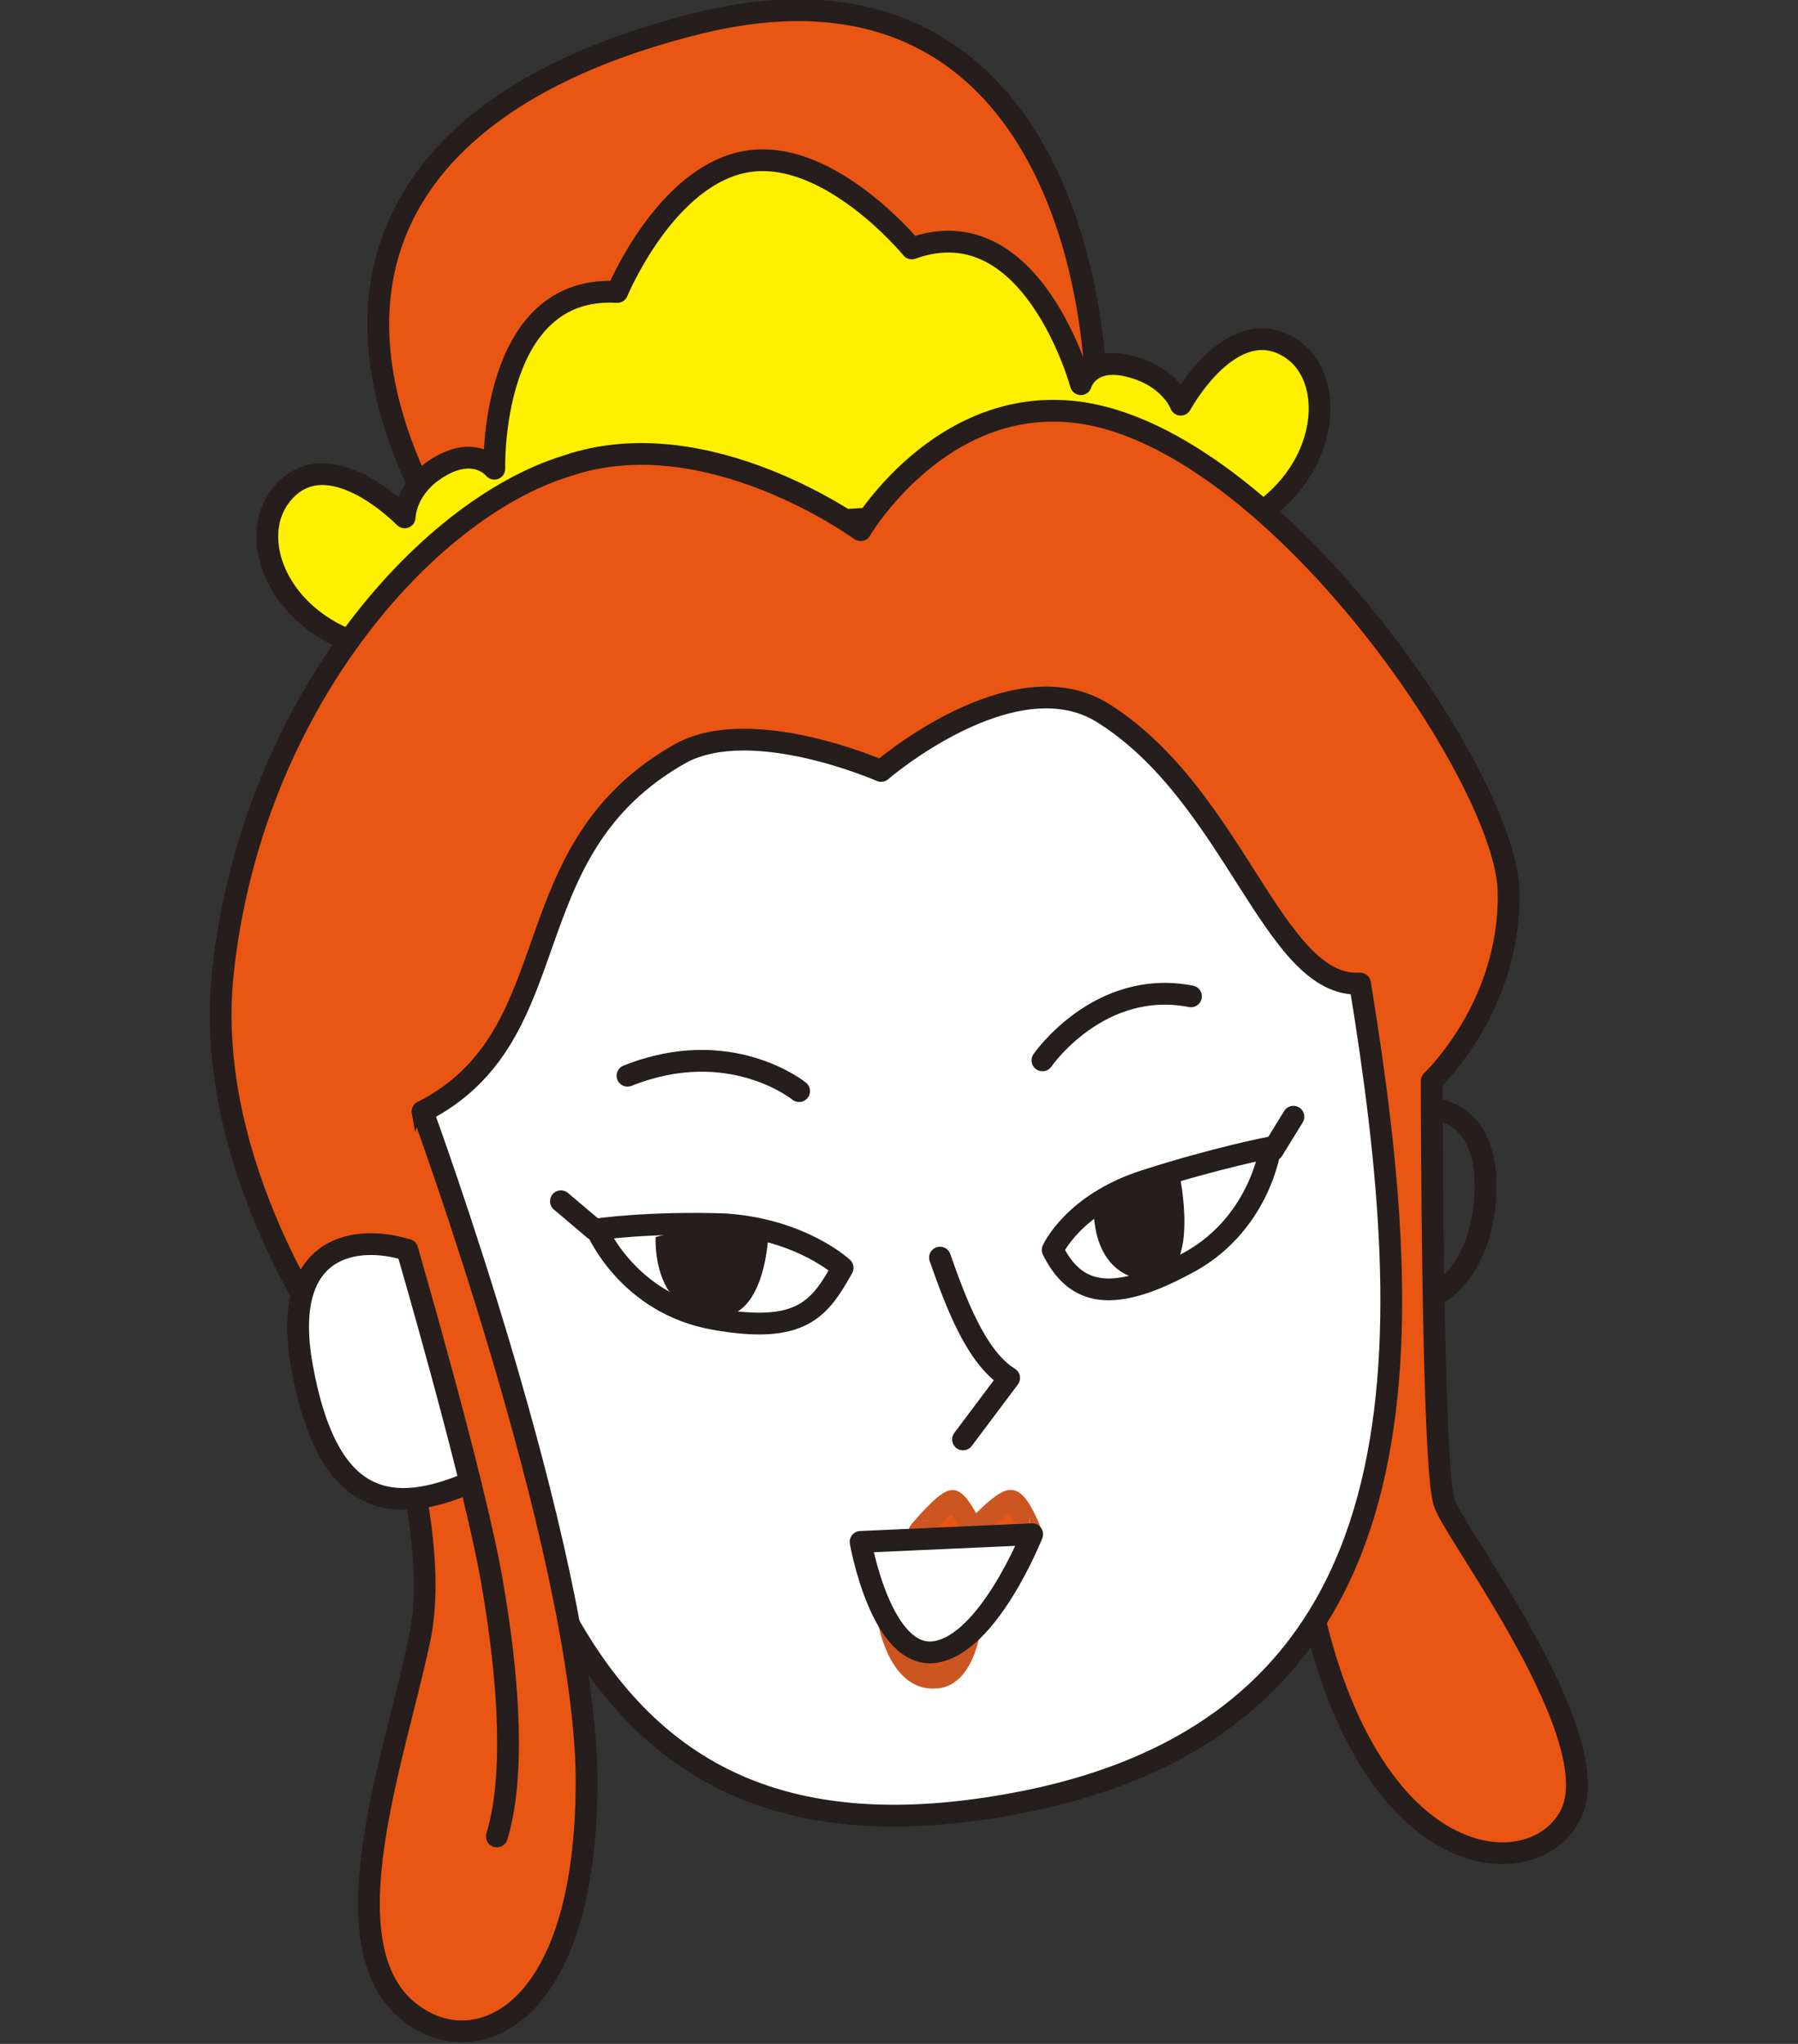
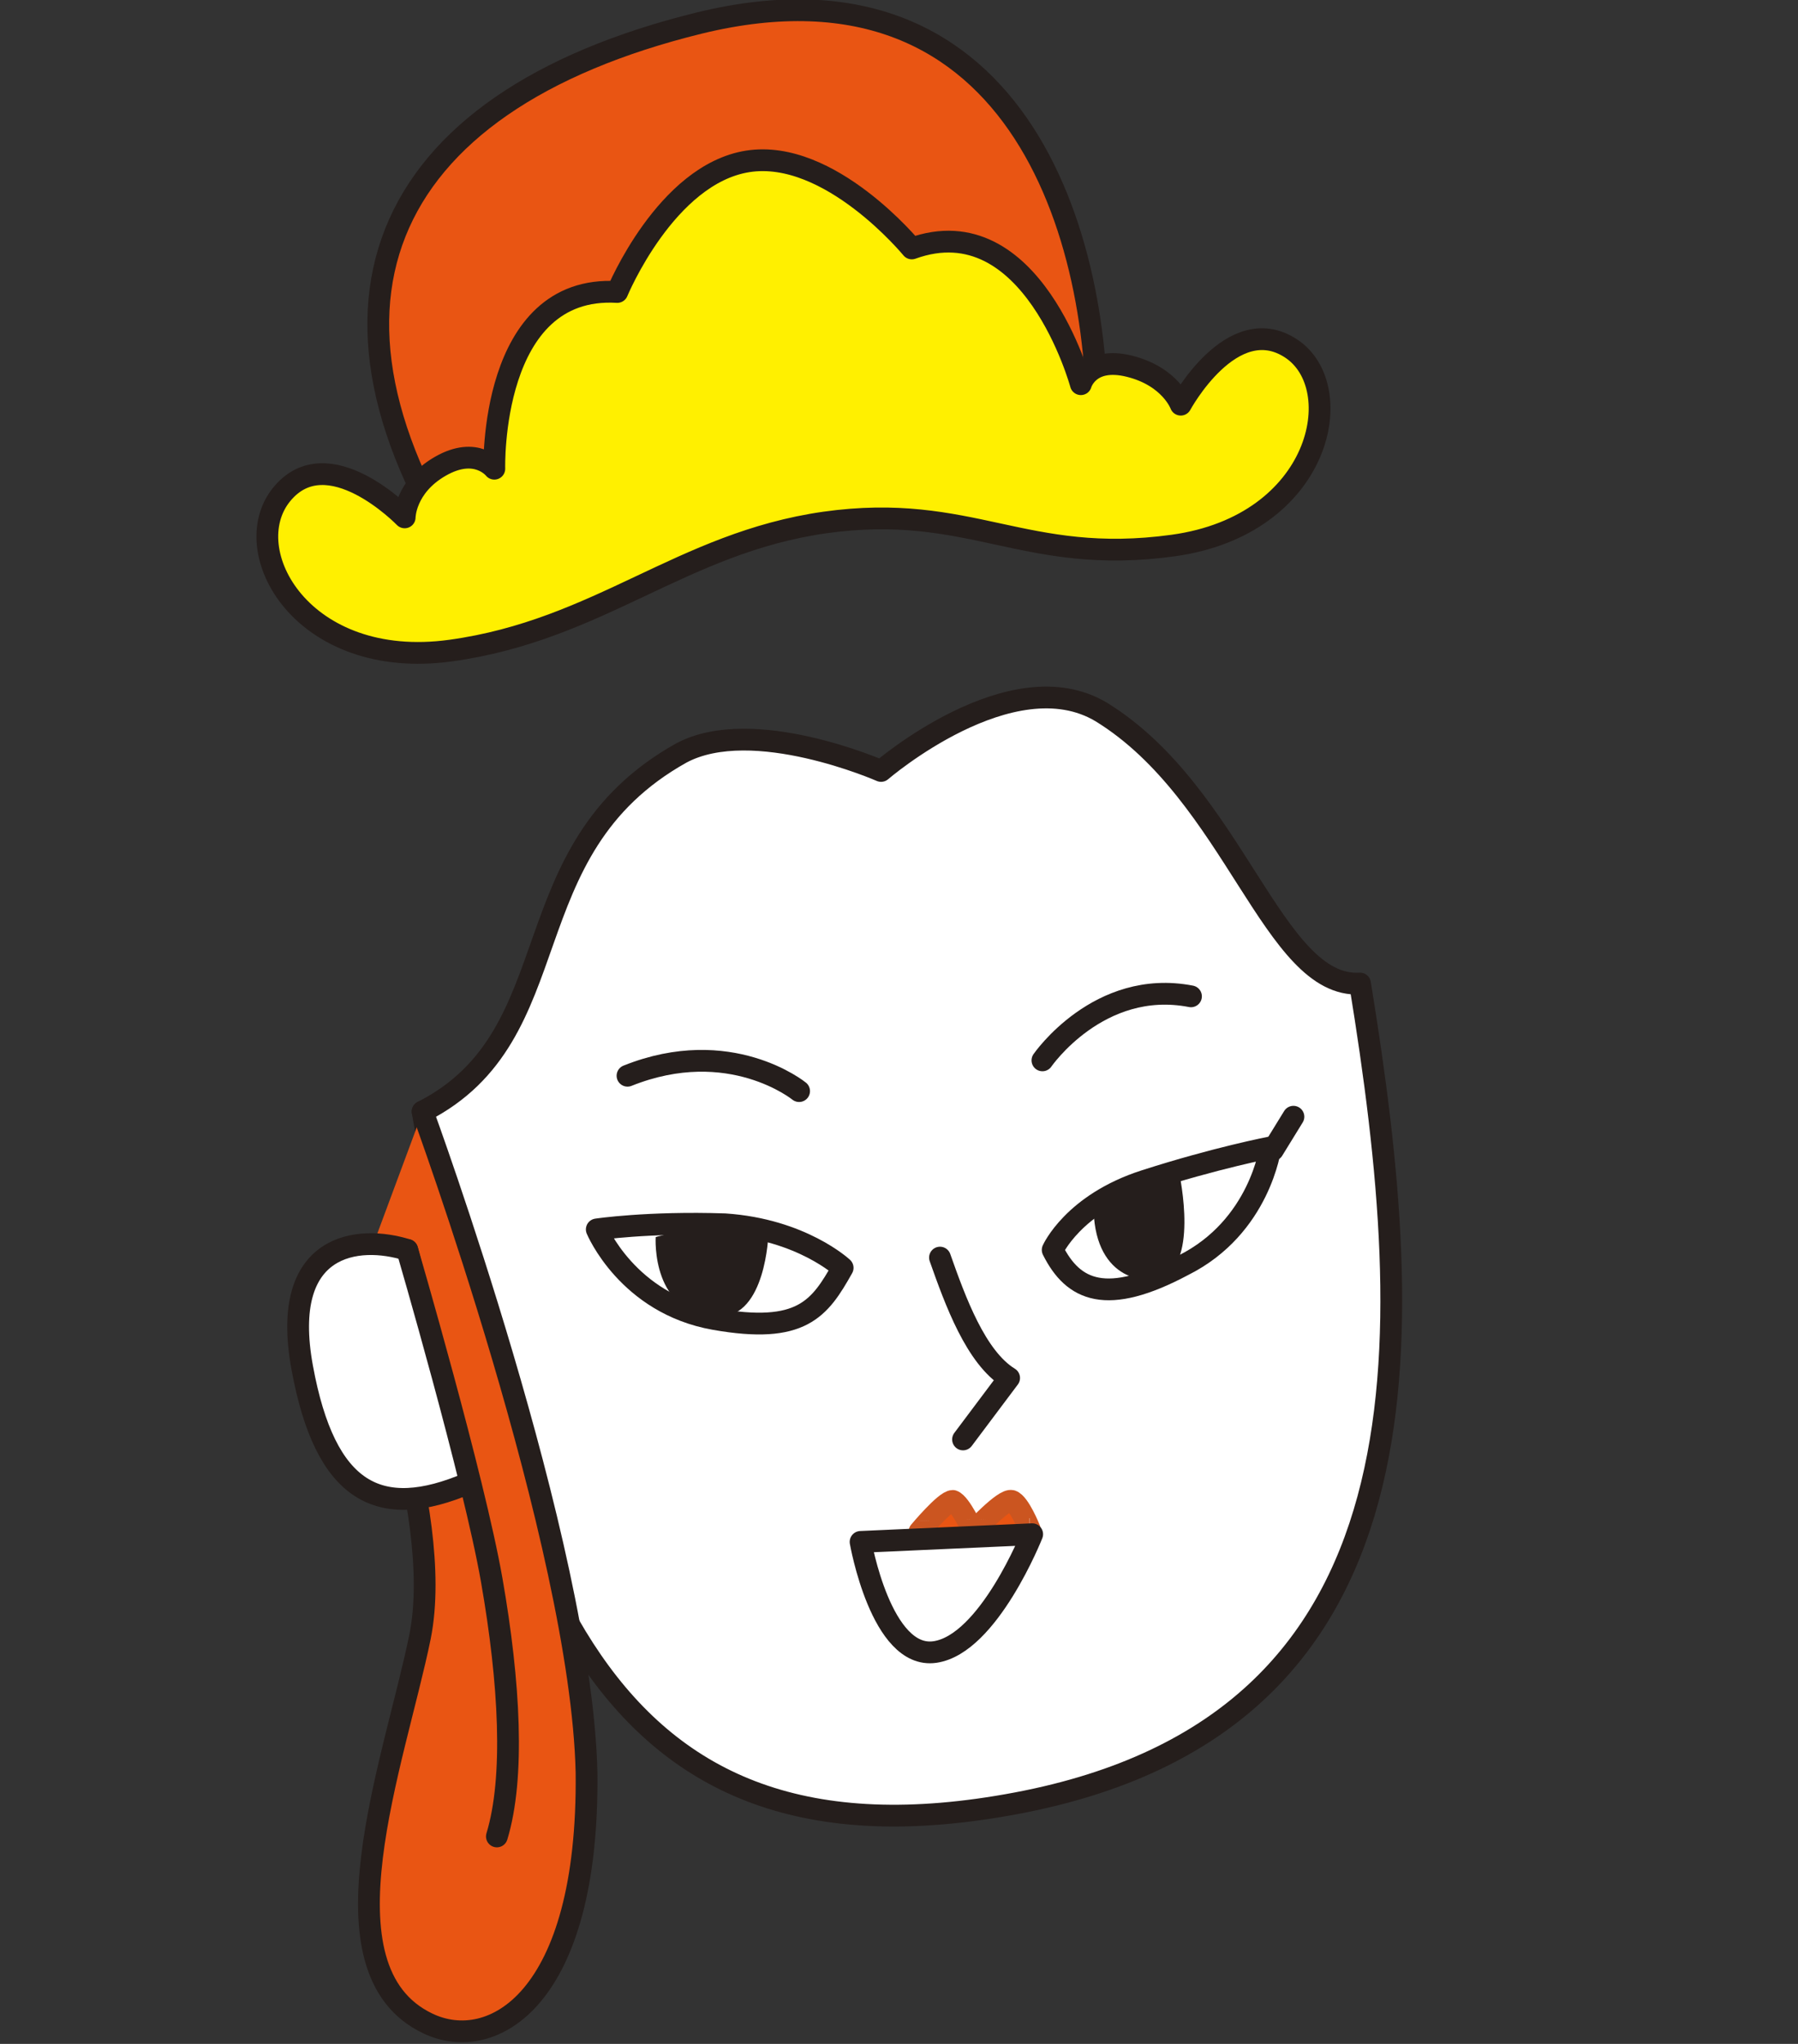
<svg xmlns="http://www.w3.org/2000/svg" version="1.1" id="_レイヤー_2" x="0px" y="0px" viewBox="0 0 70.2 79.8" style="enable-background:new 0 0 70.2 79.8;" xml:space="preserve">
  <rect x="0" y="0" width="70.2" height="79.8" fill="#333333" stroke="none" />
  <style type="text/css">
	.st0{fill:none;stroke:#251E1C;stroke-width:0.85;stroke-linecap:round;stroke-linejoin:round;}
	.st1{fill:#E95513;stroke:#251E1C;stroke-width:0.85;stroke-linecap:round;stroke-linejoin:round;}
	.st2{fill:#FFF000;stroke:#251E1C;stroke-width:0.85;stroke-linecap:round;stroke-linejoin:round;}
	.st3{fill:#FFFFFF;stroke:#251E1C;stroke-width:0.85;stroke-linecap:round;stroke-linejoin:round;}
	.st4{fill:#E95513;stroke:#CB5520;stroke-width:0.85;stroke-linecap:round;stroke-linejoin:round;}
	.st5{fill:#251E1C;}
</style>
  <g id="_テキスト">
    <g>
-       <path class="st0" d="M55.9,43.3c0,0,2.2,0,2.1,3.2c-0.1,3.2-2,4.1-2,4.1" />
      <path class="st1" d="M42.8,17.7C43.2,9.8,40-2.2,27.3,0.9C14.7,4,11.1,12.2,18.8,23.1" />
      <path class="st2" d="M32.2,20.4c-5.6,0.8-8.8,4.2-14.6,5s-8.4-3.9-6.6-6.1s4.8,0.9,4.8,0.9s0-1.2,1.4-2s2.1,0.1,2.1,0.1    s-0.2-7.2,4.8-6.9c0,0,1.9-4.6,5.1-5.1c3.2-0.5,6.4,3.4,6.4,3.4c4.7-1.7,6.6,5.3,6.6,5.3s0.3-1.1,1.9-0.7s2,1.5,2,1.5    s2-3.7,4.3-2.2s1.2,6.9-4.6,7.7S37.9,19.6,32.2,20.4L32.2,20.4z" />
-       <path class="st1" d="M50.7,59.7c1.7,13.5,9,14.2,10.6,11.2c1.6-3-4.5-11-4.9-12.2c-0.5-1.2-0.5-16.5-0.5-16.5s3.1-2.9,3-7.4    s-9.2-17.7-16.8-18.7c-5.4-0.7-8.5,4.6-8.5,4.6s-6-4.4-11.5-2.5C16.6,19.9,9.8,27.6,8.7,38C7.9,45.5,13,52.5,13,52.5" />
      <path class="st3" d="M16.5,43.4c3.1,18.1,6.8,30.1,23.2,27s15.7-17.9,13.4-32c-3.4,0.2-4.9-7.4-10.1-10.6    c-3.5-2.1-8.6,2.3-8.6,2.3s-5-2.2-7.8-0.7C19.8,33.2,22.4,40.4,16.5,43.4z" />
      <path class="st3" d="M31.2,42.6c0,0-2.7-2.2-6.7-0.6" />
      <path class="st3" d="M40.7,41.4c0,0,2.2-3.2,5.8-2.5" />
      <path class="st3" d="M36.7,49.1c0.6,1.7,1.4,3.9,2.7,4.7l-1.8,2.4" />
      <path class="st1" d="M16.5,43.4c0,0,6.2,16.9,6.4,25.8c0.1,8.9-3.7,11-6.2,9.8c-4.4-2.1-1.3-10.2-0.3-15.1c1-5-2.5-13.5-2.5-13.5" />
      <path class="st3" d="M15.9,48.8c-1.9-0.6-5-0.3-4.1,4.6c0.9,4.9,3,6,6.5,4.5C18.3,57.9,15.9,48.8,15.9,48.8z" />
      <path class="st0" d="M15.9,48.8c0,0,2.6,8.9,3.3,12.9c0.7,4,0.9,7.7,0.2,10" />
      <path class="st4" d="M40.2,59.7c0,0-0.4-1-0.7-1.1S38,59.8,38,59.8s-0.5-1.1-0.8-1.2c-0.3,0-1.3,1.2-1.3,1.2S40.2,59.7,40.2,59.7z    " />
-       <path class="st4" d="M34.7,63.3c0,0,0.4,2.3,1.8,2.2c1,0,1.3-1.6,1.3-1.6s-0.5,0.6-1.5,0.7C35.4,64.6,34.7,63.3,34.7,63.3    L34.7,63.3z" />
      <path class="st3" d="M32.9,49.5c0,0-1.6-1.5-4.6-1.7c-3-0.1-5,0.2-5,0.2s1.2,2.9,4.6,3.5S32,51.1,32.9,49.5z" />
      <path class="st3" d="M41.1,48.8c0,0,0.8-1.8,3.6-2.7s4.9-1.3,4.9-1.3s-0.4,3.1-3.4,4.6C43.2,51,41.9,50.4,41.1,48.8z" />
      <path class="st5" d="M42.7,47.3c0,0,1.2-1.2,3.3-1.7c0,0,0.8,3.4-0.5,4.2C44.8,50.2,42.8,50,42.7,47.3z" />
      <path class="st5" d="M25.6,48.3c0,0,1.8-0.6,4.4-0.1c0,0-0.1,3.2-1.9,3.2C25.4,51.4,25.6,48.3,25.6,48.3z" />
-       <line class="st0" x1="21.9" y1="46.9" x2="23.2" y2="48" />
      <line class="st0" x1="50.5" y1="43.6" x2="49.7" y2="44.9" />
      <path class="st3" d="M33.6,60.2l6.7-0.3c0,0-1.7,4.3-3.8,4.6S33.6,60.2,33.6,60.2z" />
    </g>
  </g>
</svg>